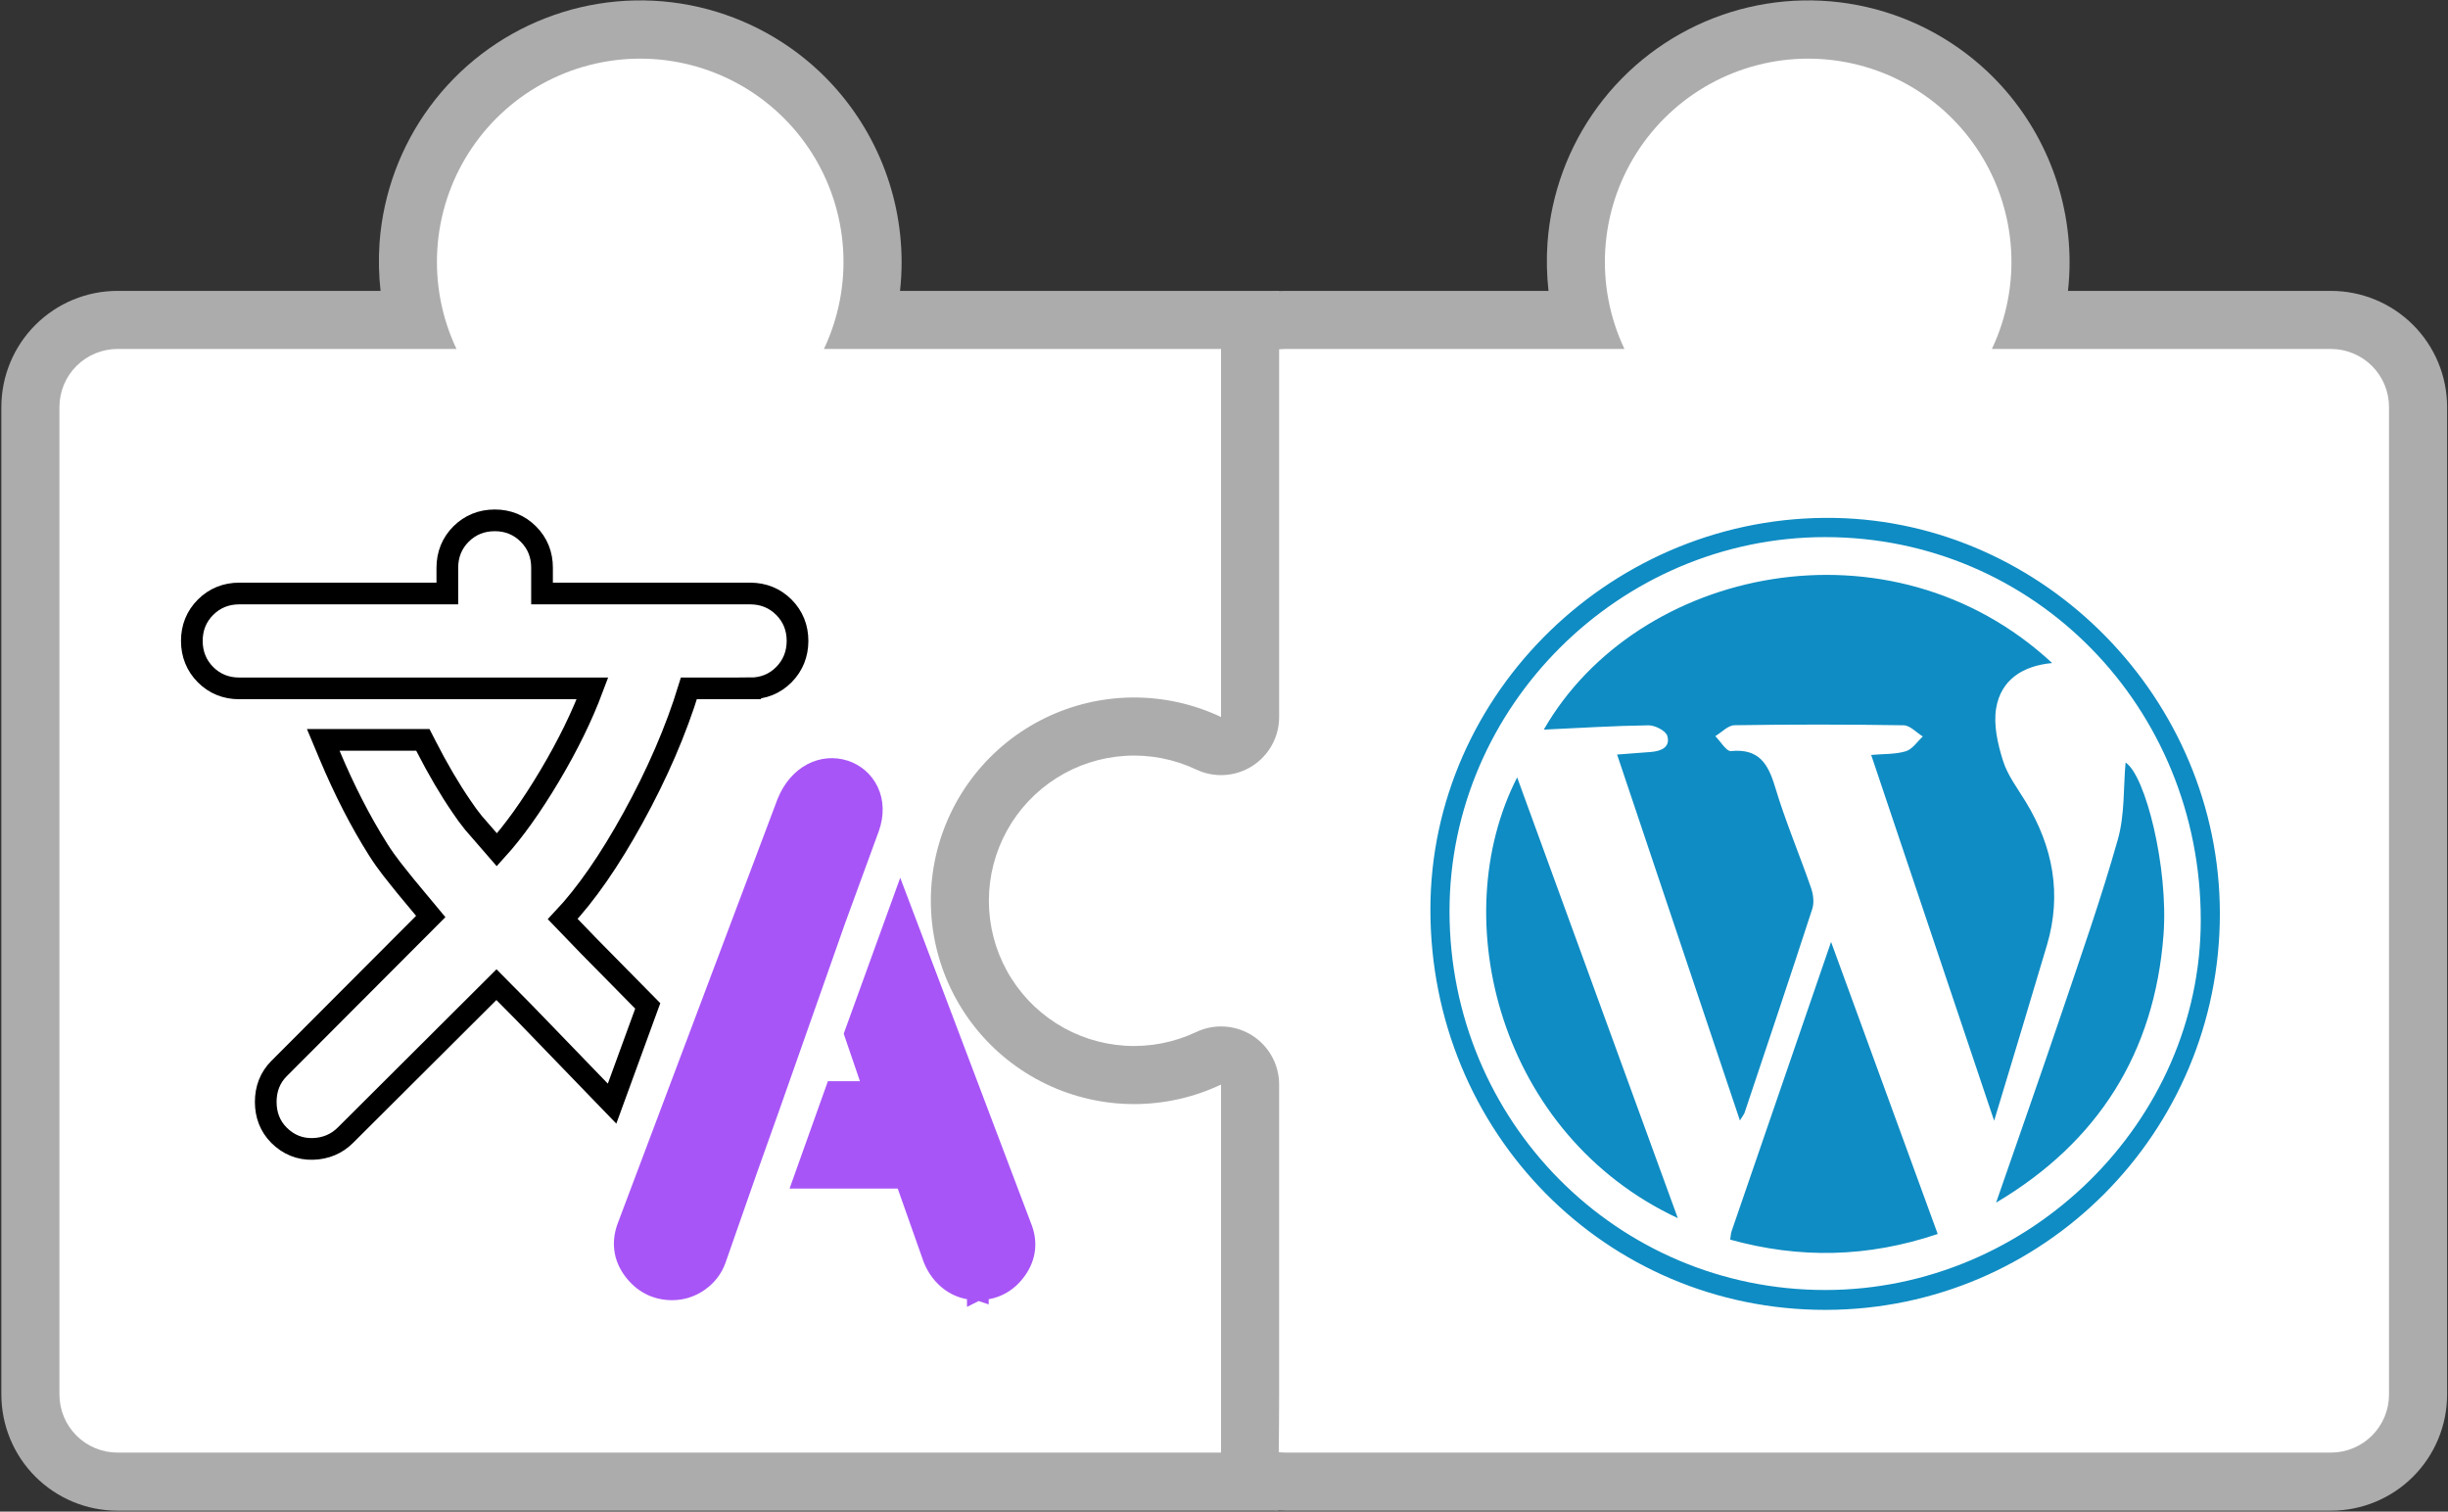
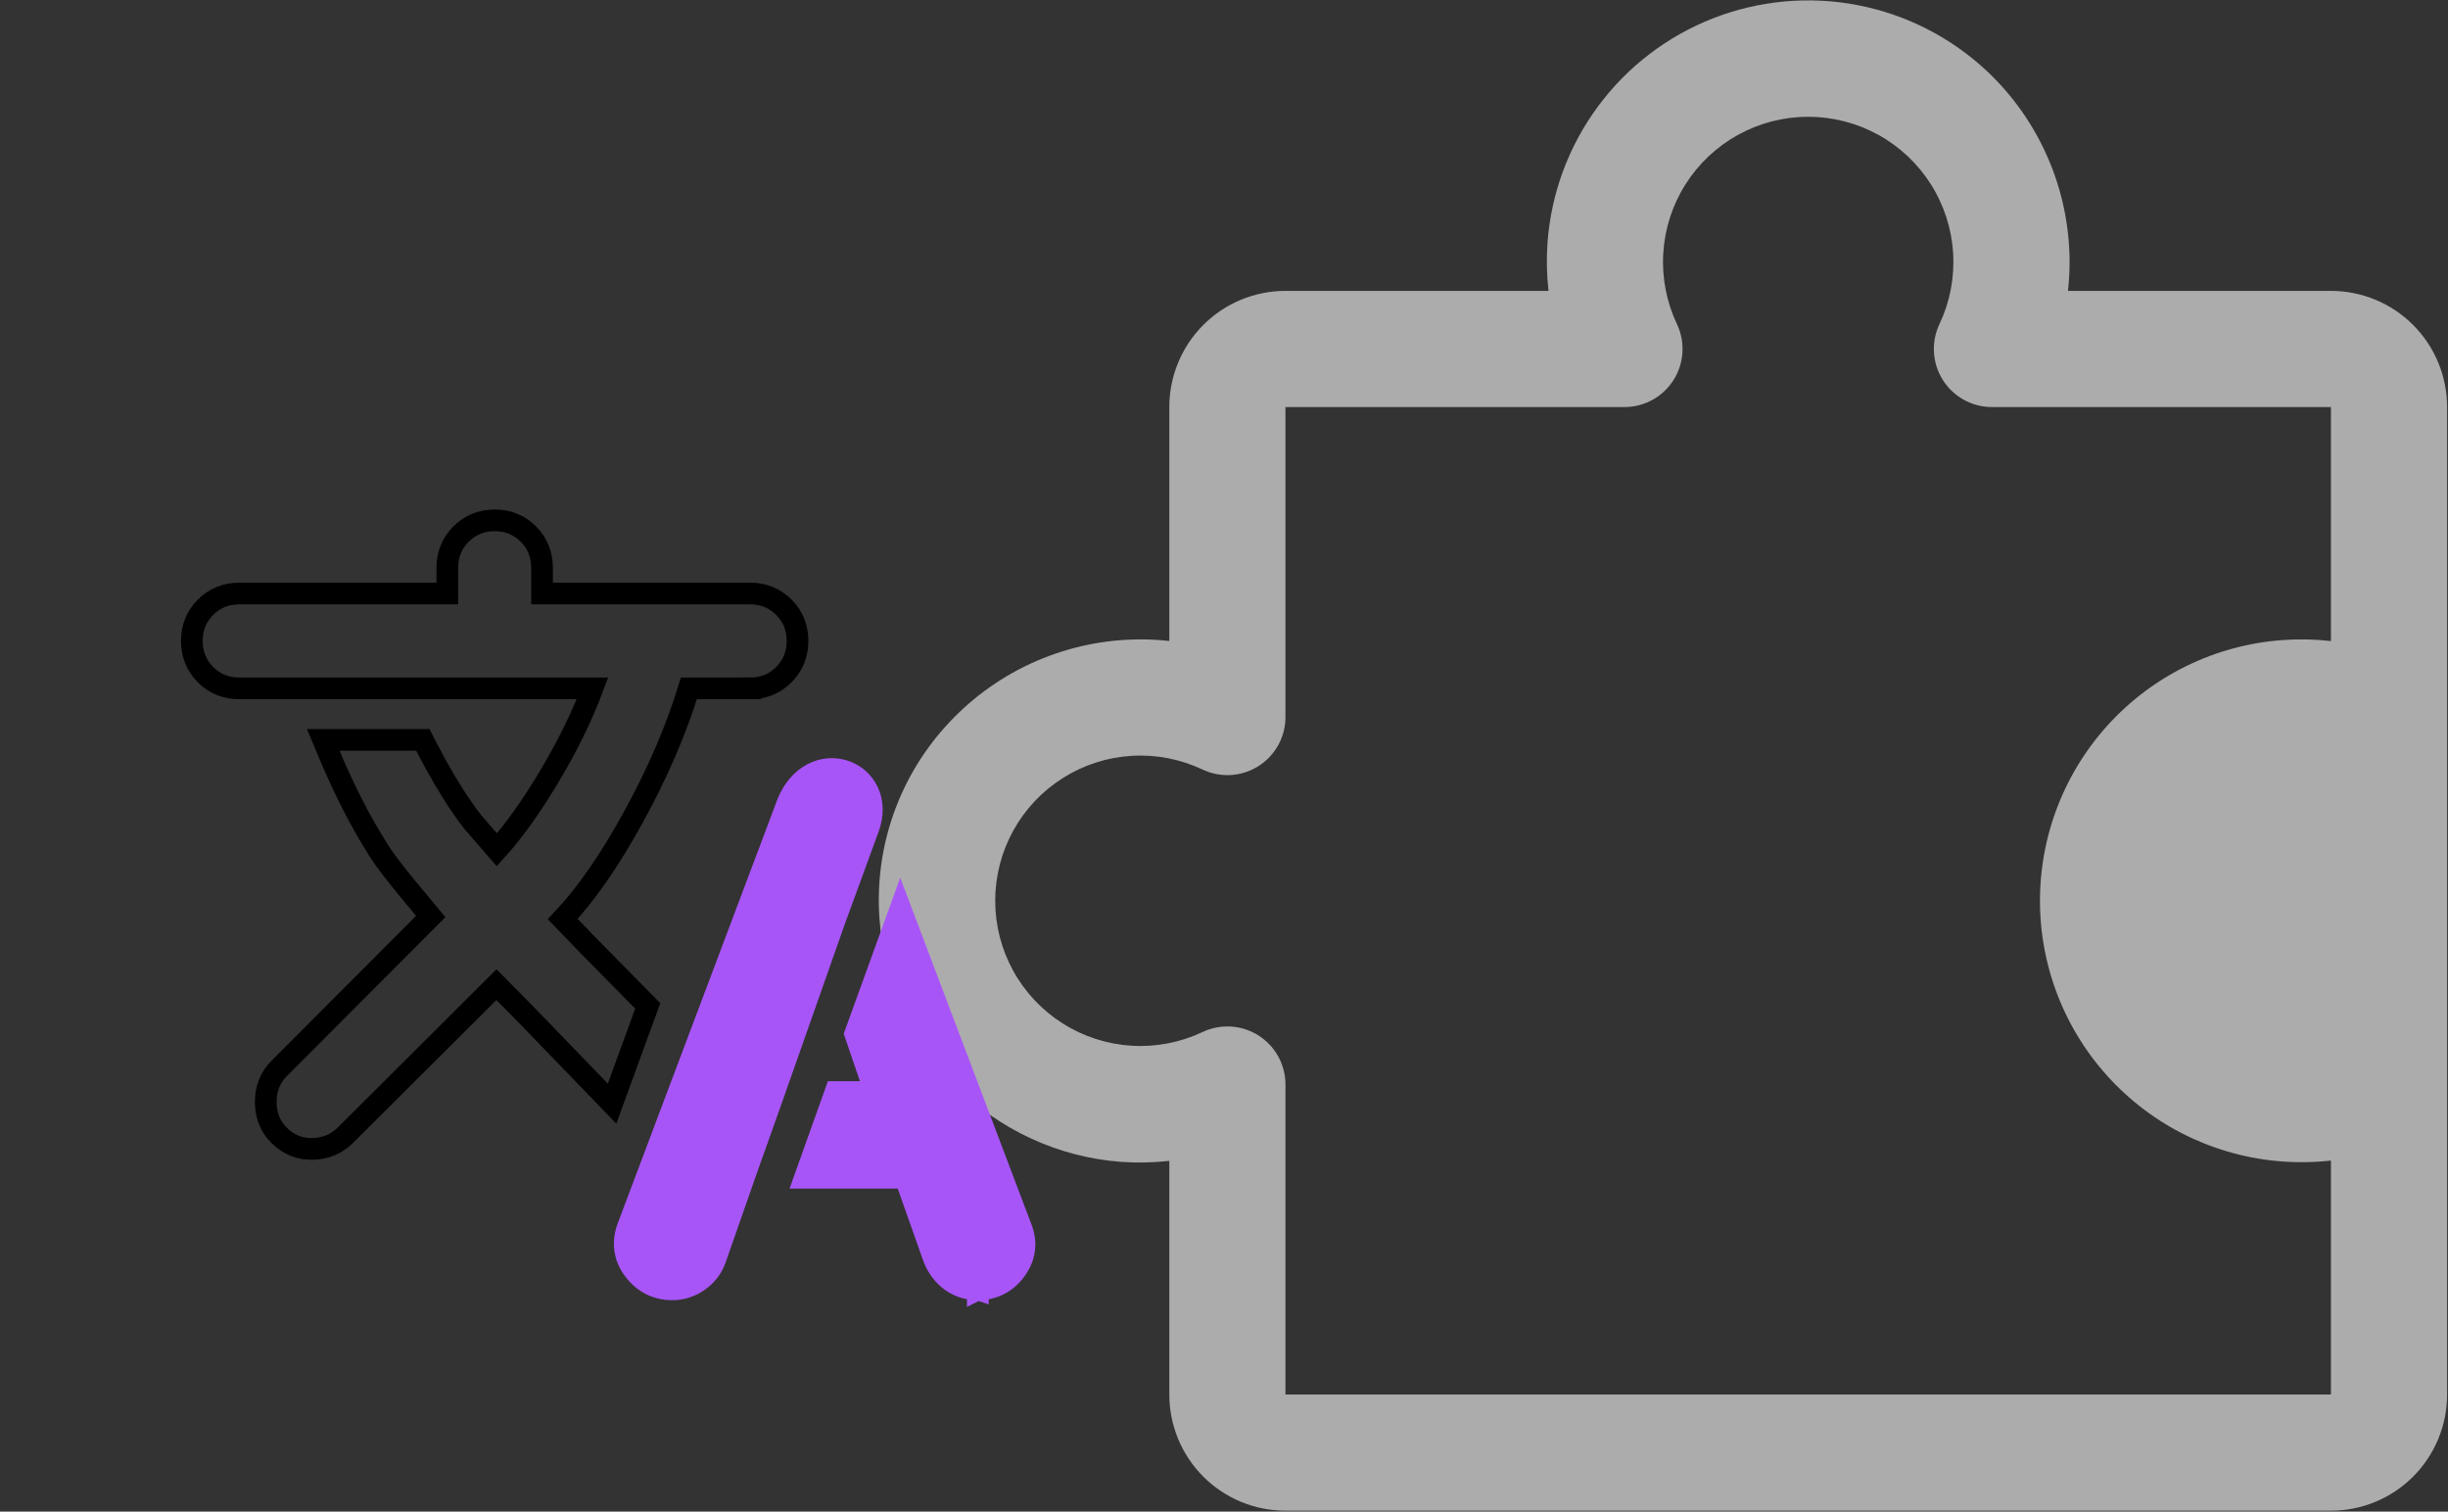
<svg xmlns="http://www.w3.org/2000/svg" width="677" height="418" viewBox="0 0 677 418" fill="none">
  <rect x="0" y="0" width="677" height="418" fill="#333333" stroke="none" />
  <path d="M676.75 280.842V279.065V277.135V274.008V271.235V263.531V258.908V254.44V250.742V246.427V241.342V234.717V225.009V213.915V198.277V112.563C676.75 104.043 673.366 95.872 667.341 89.848C661.316 83.823 653.145 80.438 644.625 80.438H571.902C572.203 77.772 572.35 75.091 572.344 72.407C572.327 62.533 570.296 52.765 566.374 43.703C562.452 34.641 556.722 26.474 549.535 19.702C539.58 10.353 527.181 4.016 513.773 1.423C500.365 -1.169 486.497 0.091 473.775 5.055C461.053 10.02 449.998 18.487 441.89 29.476C433.782 40.465 428.953 53.526 427.962 67.147C427.654 71.577 427.748 76.025 428.243 80.438H355.5C346.98 80.438 338.809 83.823 332.784 89.848C326.76 95.872 323.375 104.043 323.375 112.563V177.255C320.709 176.955 318.027 176.807 315.344 176.813C305.472 176.829 295.708 178.861 286.648 182.783C277.589 186.704 269.426 192.435 262.659 199.622C255.843 206.822 250.595 215.356 247.246 224.688C243.898 234.019 242.521 243.943 243.203 253.833C244.354 271.248 251.754 287.663 264.042 300.057C276.329 312.452 292.679 319.994 310.083 321.296C314.513 321.604 318.962 321.51 323.375 321.015V385.626C323.375 394.146 326.76 402.317 332.784 408.342C338.809 414.366 346.98 417.751 355.5 417.751H644.625C653.145 417.751 661.316 414.366 667.341 408.342C673.366 402.317 676.75 394.146 676.75 385.626V299.912C676.752 297.198 676.75 283.871 676.75 283.871V280.842ZM644.625 385.626H355.5V299.912C355.501 297.202 354.816 294.535 353.509 292.161C352.202 289.786 350.315 287.781 348.024 286.332C345.734 284.883 343.113 284.038 340.408 283.874C337.702 283.71 335 284.234 332.551 285.396C326.43 288.291 319.677 289.591 312.92 289.175C306.162 288.76 299.619 286.643 293.899 283.021C288.179 279.398 283.467 274.389 280.203 268.457C276.938 262.526 275.226 255.865 275.226 249.095C275.226 242.324 276.938 235.664 280.203 229.732C283.467 223.801 288.179 218.791 293.899 215.169C299.619 211.547 306.162 209.429 312.92 209.014C319.677 208.599 326.43 209.899 332.551 212.793C335 213.956 337.702 214.479 340.408 214.315C343.113 214.152 345.734 213.306 348.024 211.857C350.315 210.408 352.202 208.403 353.509 206.028C354.816 203.654 355.501 200.987 355.5 198.277V112.563H449.245C451.955 112.564 454.622 111.879 456.996 110.572C459.371 109.265 461.376 107.378 462.825 105.088C464.274 102.797 465.12 100.177 465.283 97.471C465.447 94.766 464.923 92.063 463.761 89.614C460.867 83.494 459.567 76.741 459.982 69.983C460.397 63.225 462.514 56.682 466.137 50.962C469.759 45.242 474.769 40.531 480.7 37.266C486.632 34.002 493.292 32.29 500.063 32.29C506.833 32.29 513.494 34.002 519.425 37.266C525.357 40.531 530.366 45.242 533.988 50.962C537.611 56.682 539.728 63.225 540.143 69.983C540.559 76.741 539.258 83.494 536.364 89.614C535.202 92.063 534.678 94.766 534.842 97.471C535.006 100.177 535.851 102.797 537.3 105.088C538.749 107.378 540.754 109.265 543.129 110.572C545.503 111.879 548.17 112.564 550.88 112.563H644.625V177.275C640.213 176.77 635.763 176.676 631.333 176.994C612.639 178.318 595.189 186.851 582.666 200.794C570.142 214.736 563.523 232.998 564.206 251.727C564.888 270.455 572.818 288.187 586.323 301.181C599.828 314.175 617.853 321.416 636.594 321.376C639.277 321.382 641.959 321.235 644.625 320.934V385.626Z" fill="#ACACAC" />
-   <path d="M660.687 291.759V299.912V385.626C660.687 389.886 658.995 393.971 655.983 396.984C652.97 399.996 648.885 401.688 644.625 401.688H355.5C351.24 401.688 347.154 399.996 344.142 396.984C341.13 393.971 339.437 389.886 339.437 385.626V299.912C330.869 303.966 321.414 305.788 311.952 305.208C302.49 304.627 293.329 301.664 285.32 296.593C277.311 291.522 270.714 284.508 266.143 276.204C261.572 267.899 259.175 258.574 259.175 249.094C259.175 239.615 261.572 230.289 266.143 221.985C270.714 213.68 277.311 206.667 285.32 201.596C293.329 196.525 302.49 193.561 311.952 192.981C321.414 192.401 330.869 194.222 339.437 198.277V112.563C339.437 108.303 341.13 104.217 344.142 101.205C347.154 98.193 351.24 96.501 355.5 96.501H449.245C445.186 87.932 443.36 78.476 443.938 69.012C444.515 59.548 447.477 50.384 452.547 42.372C457.618 34.36 464.632 27.761 472.938 23.188C481.243 18.615 490.571 16.217 500.052 16.217C509.534 16.217 518.861 18.615 527.167 23.188C535.473 27.761 542.487 34.36 547.557 42.372C552.628 50.384 555.589 59.548 556.167 69.012C556.744 78.476 554.919 87.932 550.86 96.501H644.625C648.885 96.501 652.97 98.193 655.983 101.205C658.995 104.217 660.687 108.303 660.687 112.563V198.277V210.809V221.929V230.379V245.057V258.4V271.744V282.418V291.759Z" fill="white" />
-   <path d="M346.261 286.319C343.971 284.875 341.352 284.033 338.649 283.871C335.947 283.71 333.247 284.234 330.801 285.396C324.68 288.291 317.927 289.591 311.169 289.175C304.412 288.76 297.869 286.643 292.149 283.021C286.429 279.398 281.717 274.389 278.453 268.457C275.188 262.526 273.476 255.865 273.476 249.095C273.476 242.324 275.188 235.664 278.453 229.732C281.717 223.801 286.429 218.791 292.149 215.169C297.869 211.547 304.412 209.429 311.169 209.014C317.927 208.599 324.68 209.899 330.801 212.793C333.249 213.956 335.952 214.479 338.658 214.315C341.363 214.152 343.983 213.306 346.274 211.857C348.565 210.408 350.452 208.403 351.759 206.028C353.066 203.654 353.751 200.987 353.75 198.277V112.563C353.75 104.043 353.75 80.438 353.75 80.438C353.75 80.438 330.145 80.438 321.625 80.438H248.902C249.203 77.772 249.35 75.091 249.344 72.407C249.327 62.533 247.296 52.765 243.374 43.703C239.452 34.641 233.722 26.474 226.535 19.702C216.58 10.353 204.181 4.016 190.773 1.423C177.365 -1.169 163.497 0.091 150.775 5.055C138.053 10.02 126.998 18.487 118.89 29.476C110.782 40.465 105.953 53.526 104.962 67.147C104.654 71.577 104.748 76.025 105.243 80.438H32.5C23.98 80.438 15.809 83.823 9.784 89.848C3.76 95.872 0.375 104.043 0.375 112.563V385.626V214.438V193.542L0.375 179.446L0.376 281.376L0.375 323.254L0.375 340.672V360.295V371.06V385.626C0.375 394.146 3.76 402.317 9.784 408.342C15.809 414.366 23.98 417.751 32.5 417.751H321.625C330.145 417.751 353.485 417.751 353.485 417.751C353.485 417.751 353.75 394.146 353.75 385.626V299.912C353.752 297.198 353.066 294.528 351.756 292.151C350.446 289.774 348.556 287.768 346.261 286.319Z" fill="#ACACAC" />
-   <path d="M337.687 299.912C330.156 303.476 321.926 305.32 313.594 305.313C305.166 305.306 296.848 303.404 289.255 299.748C281.662 296.092 274.988 290.776 269.727 284.192C264.466 277.609 260.752 269.927 258.86 261.715C256.968 253.503 256.947 244.97 258.797 236.749C260.648 228.527 264.323 220.827 269.552 214.217C274.78 207.607 281.427 202.258 289.002 198.564C296.576 194.87 304.885 192.926 313.312 192.877C321.739 192.827 330.07 194.672 337.687 198.277V112.563V96.501L321.625 96.501H227.86C231.919 87.932 233.744 78.476 233.167 69.012C232.589 59.548 229.628 50.384 224.557 42.372C219.487 34.36 212.473 27.761 204.167 23.188C195.861 18.615 186.534 16.217 177.052 16.217C167.571 16.217 158.244 18.615 149.938 23.188C141.632 27.761 134.618 34.36 129.547 42.372C124.477 50.384 121.515 59.548 120.938 69.012C120.361 78.476 122.186 87.932 126.245 96.501H32.5C28.24 96.501 24.154 98.193 21.142 101.205C18.13 104.217 16.438 108.303 16.438 112.563L16.438 198.277L16.438 385.626C16.438 389.886 18.13 393.971 21.142 396.984C24.154 399.996 28.24 401.688 32.5 401.688H321.625L337.687 401.688V385.626V299.912Z" fill="white" />
  <path d="M136.798 143.891C140.418 143.882 143.594 145.148 146.126 147.686C148.655 150.22 149.913 153.394 149.899 157.008V164.125H207.464C211.083 164.125 214.257 165.387 216.784 167.92C219.311 170.453 220.566 173.63 220.558 177.249C220.549 180.86 219.293 184.031 216.781 186.566C214.26 189.111 211.085 190.371 207.464 190.357V190.358H190.519C186.929 202.054 181.754 214.016 175.014 226.24C168.563 237.939 162.108 247.273 155.625 254.147L162.776 261.566L177.804 276.812L179.137 278.163L178.485 279.946L170.915 300.687L169.271 305.188L165.939 301.742L144.757 279.828L137.295 272.291L95.519 313.923C93.095 316.348 90.044 317.6 86.561 317.71C82.928 317.825 79.735 316.512 77.145 313.917C74.678 311.444 73.493 308.295 73.493 304.716C73.493 301.137 74.678 297.987 77.145 295.515L119.123 253.44L112.191 245.103L112.169 245.075L112.147 245.048C109.545 241.766 107.133 238.979 104.613 234.994C99.713 227.245 95.224 218.494 91.139 208.753L89.394 204.593H116.938L117.773 206.227C121.093 212.714 124.393 218.33 127.669 223.091C129.056 225.106 129.381 225.602 130.933 227.535L137.41 234.999C142.061 229.872 146.937 223.068 152.023 214.525C157.044 206.093 160.979 198.038 163.853 190.358H66.147C62.527 190.358 59.353 189.097 56.832 186.561C54.317 184.031 53.061 180.86 53.053 177.249C53.044 173.627 54.305 170.448 56.84 167.916C59.369 165.39 62.537 164.125 66.147 164.125H123.711V157.008C123.711 153.386 124.968 150.209 127.498 147.682C130.022 145.16 133.189 143.899 136.798 143.891Z" stroke="black" stroke-width="6" />
  <path d="M217.826 222.045C220.995 214.202 227.746 211.336 233.515 213.205C236.294 214.106 238.693 216.095 240.021 218.902C241.361 221.736 241.508 225.176 240.218 228.809L240.213 228.821L240.208 228.835L230.863 254.376L212.694 305.974L212.691 305.984L206.388 323.672L206.385 323.682L206.382 323.688L197.809 348.206L197.803 348.223L197.797 348.238C196.905 350.697 195.33 352.705 193.166 354.224C190.989 355.751 188.539 356.539 185.892 356.539C181.545 356.539 177.942 354.671 175.3 351.166C172.552 347.52 172.064 343.352 173.748 339.076L217.8 222.111L217.812 222.078L217.826 222.045ZM251.889 258.931L282.317 339.317C284.019 343.444 283.555 347.513 280.934 351.131C278.366 354.674 274.781 356.545 270.43 356.538V356.539L270.427 356.538L270.424 356.539V356.538C267.666 356.537 265.135 355.78 262.972 354.18C260.898 352.645 259.359 350.589 258.325 348.122L258.292 348.043L258.264 347.962L250.391 325.682H222.61L224.042 321.673L230.361 303.969L231.072 301.978H233.187L242.009 301.977L236.852 286.881L236.511 285.882L236.87 284.889L246.263 258.97L249.022 251.356L251.889 258.931Z" fill="#A855F7" stroke="#A855F7" stroke-width="6" />
-   <path fill-rule="evenodd" clip-rule="evenodd" d="M504.91 362.223C565.147 362.131 613.909 313.132 613.909 252.689C613.909 193.229 565.372 144.26 507.385 143.225C446.486 142.138 395.597 191.555 395.581 251.478C395.563 313.128 444.108 362.31 504.91 362.223ZM504.733 148.527C562.565 148.508 608.644 195.495 608.626 254.466C608.607 310.14 561.307 356.715 504.775 356.727C447.182 356.739 400.866 310.044 400.867 251.969C400.871 195.391 447.907 148.546 504.733 148.527ZM461.085 203.475C462.03 206.626 459.384 207.723 456.57 207.943C453.609 208.171 450.649 208.394 447.212 208.656C458.558 242.459 469.733 275.761 481.174 309.838C481.99 308.504 482.325 308.128 482.473 307.689C488.754 288.916 495.07 270.155 501.192 251.329C501.751 249.612 501.473 247.338 500.861 245.573C497.622 236.224 493.742 227.078 490.902 217.616C488.96 211.138 486.383 206.946 478.726 207.697C477.422 207.825 475.83 205.018 474.369 203.568C476.136 202.514 477.89 200.574 479.672 200.547C495.264 200.308 510.859 200.313 526.452 200.561C528.241 200.591 529.995 202.583 531.761 203.663C530.214 205.076 528.88 207.196 527.072 207.742C524.17 208.618 520.952 208.452 517.48 208.762L551.485 309.921C556.636 292.81 561.428 277.099 566.089 261.347C570.247 247.285 567.769 234.153 560.251 221.769C557.991 218.045 555.214 214.431 553.933 210.37C552.478 205.749 551.269 200.489 552.04 195.855C553.349 188.001 559.376 184.101 567.53 183.354C522.905 141.938 452.779 156.764 426.939 201.764C436.886 201.305 446.384 200.702 455.888 200.572C457.684 200.549 460.663 202.068 461.085 203.475ZM478.865 340.506C478.658 341.112 478.645 341.787 478.482 342.794C497.714 348.126 516.575 347.741 535.878 341.237L506.388 260.464C496.951 287.9 487.9 314.198 478.865 340.506ZM464.004 336.854L419.574 214.974C399.53 254.127 414.778 313.863 464.004 336.854ZM598.323 258.538C599.732 240.025 593.345 214.393 587.831 210.867C587.215 217.677 587.644 225.254 585.69 232.157C581.091 248.422 575.467 264.404 570.05 280.431C564.163 297.851 558.044 315.191 552.024 332.567C580.305 315.803 595.846 291.06 598.323 258.538Z" fill="#0F8CC3" />
</svg>